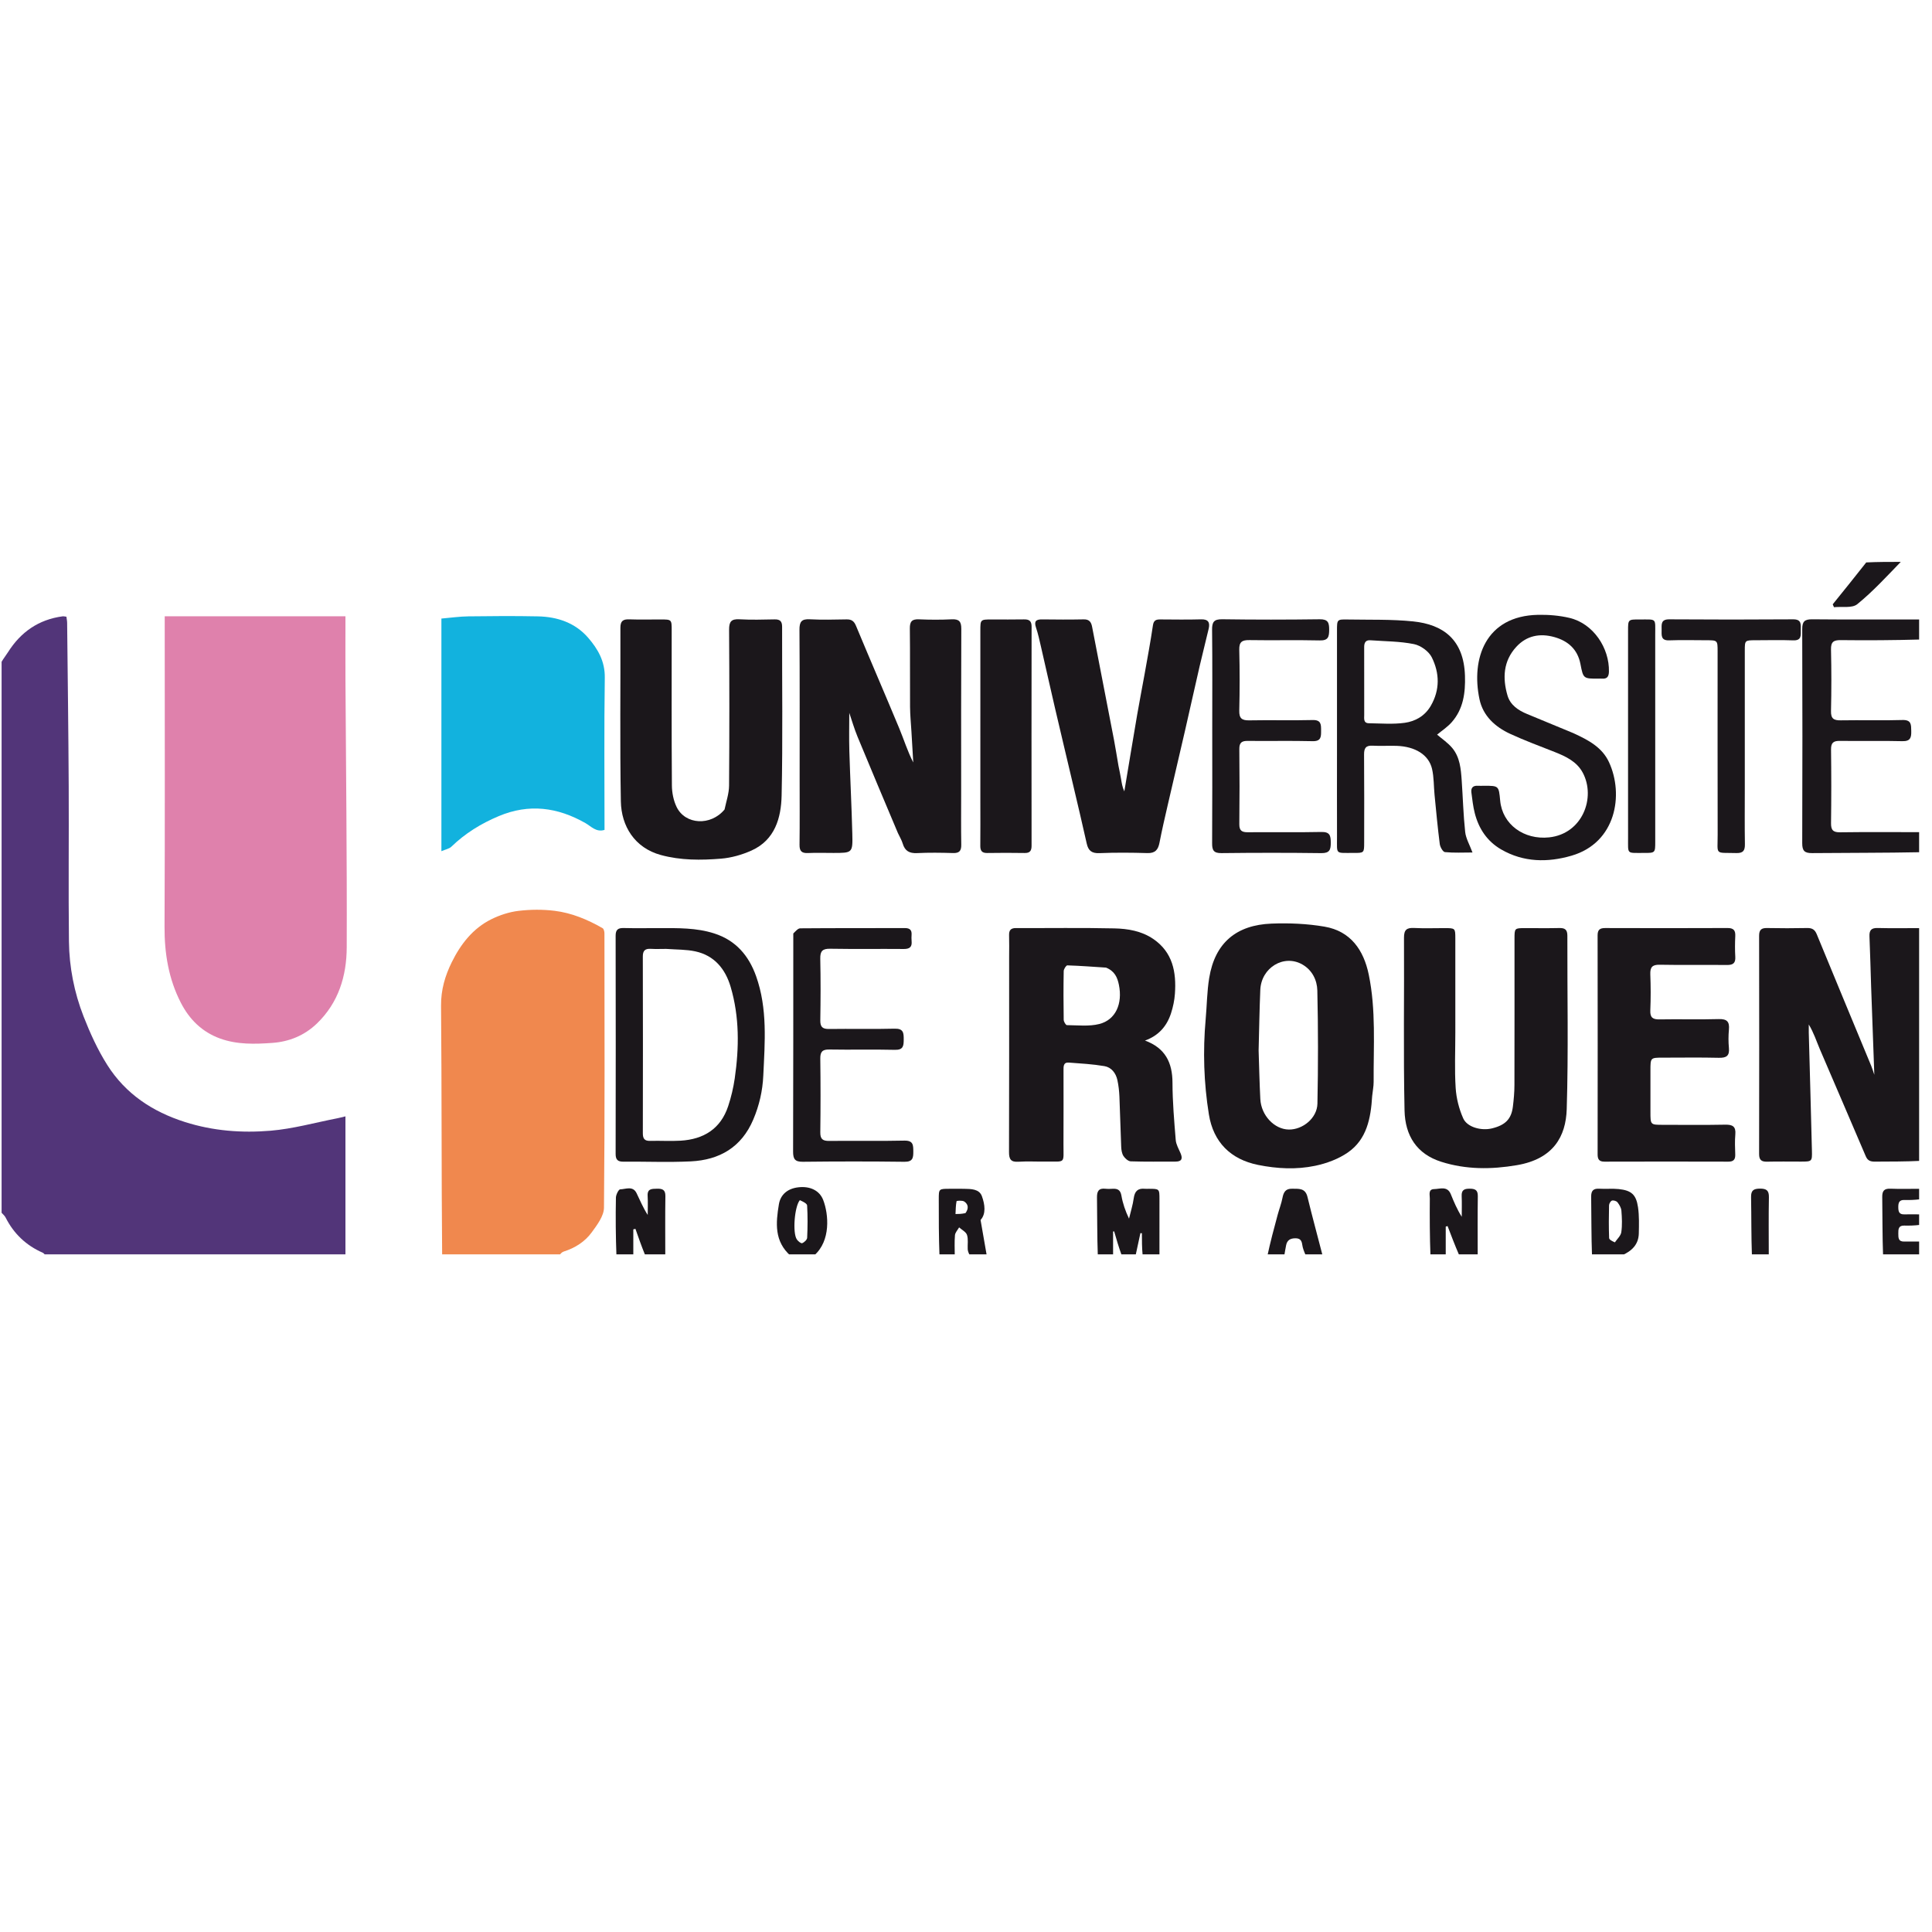
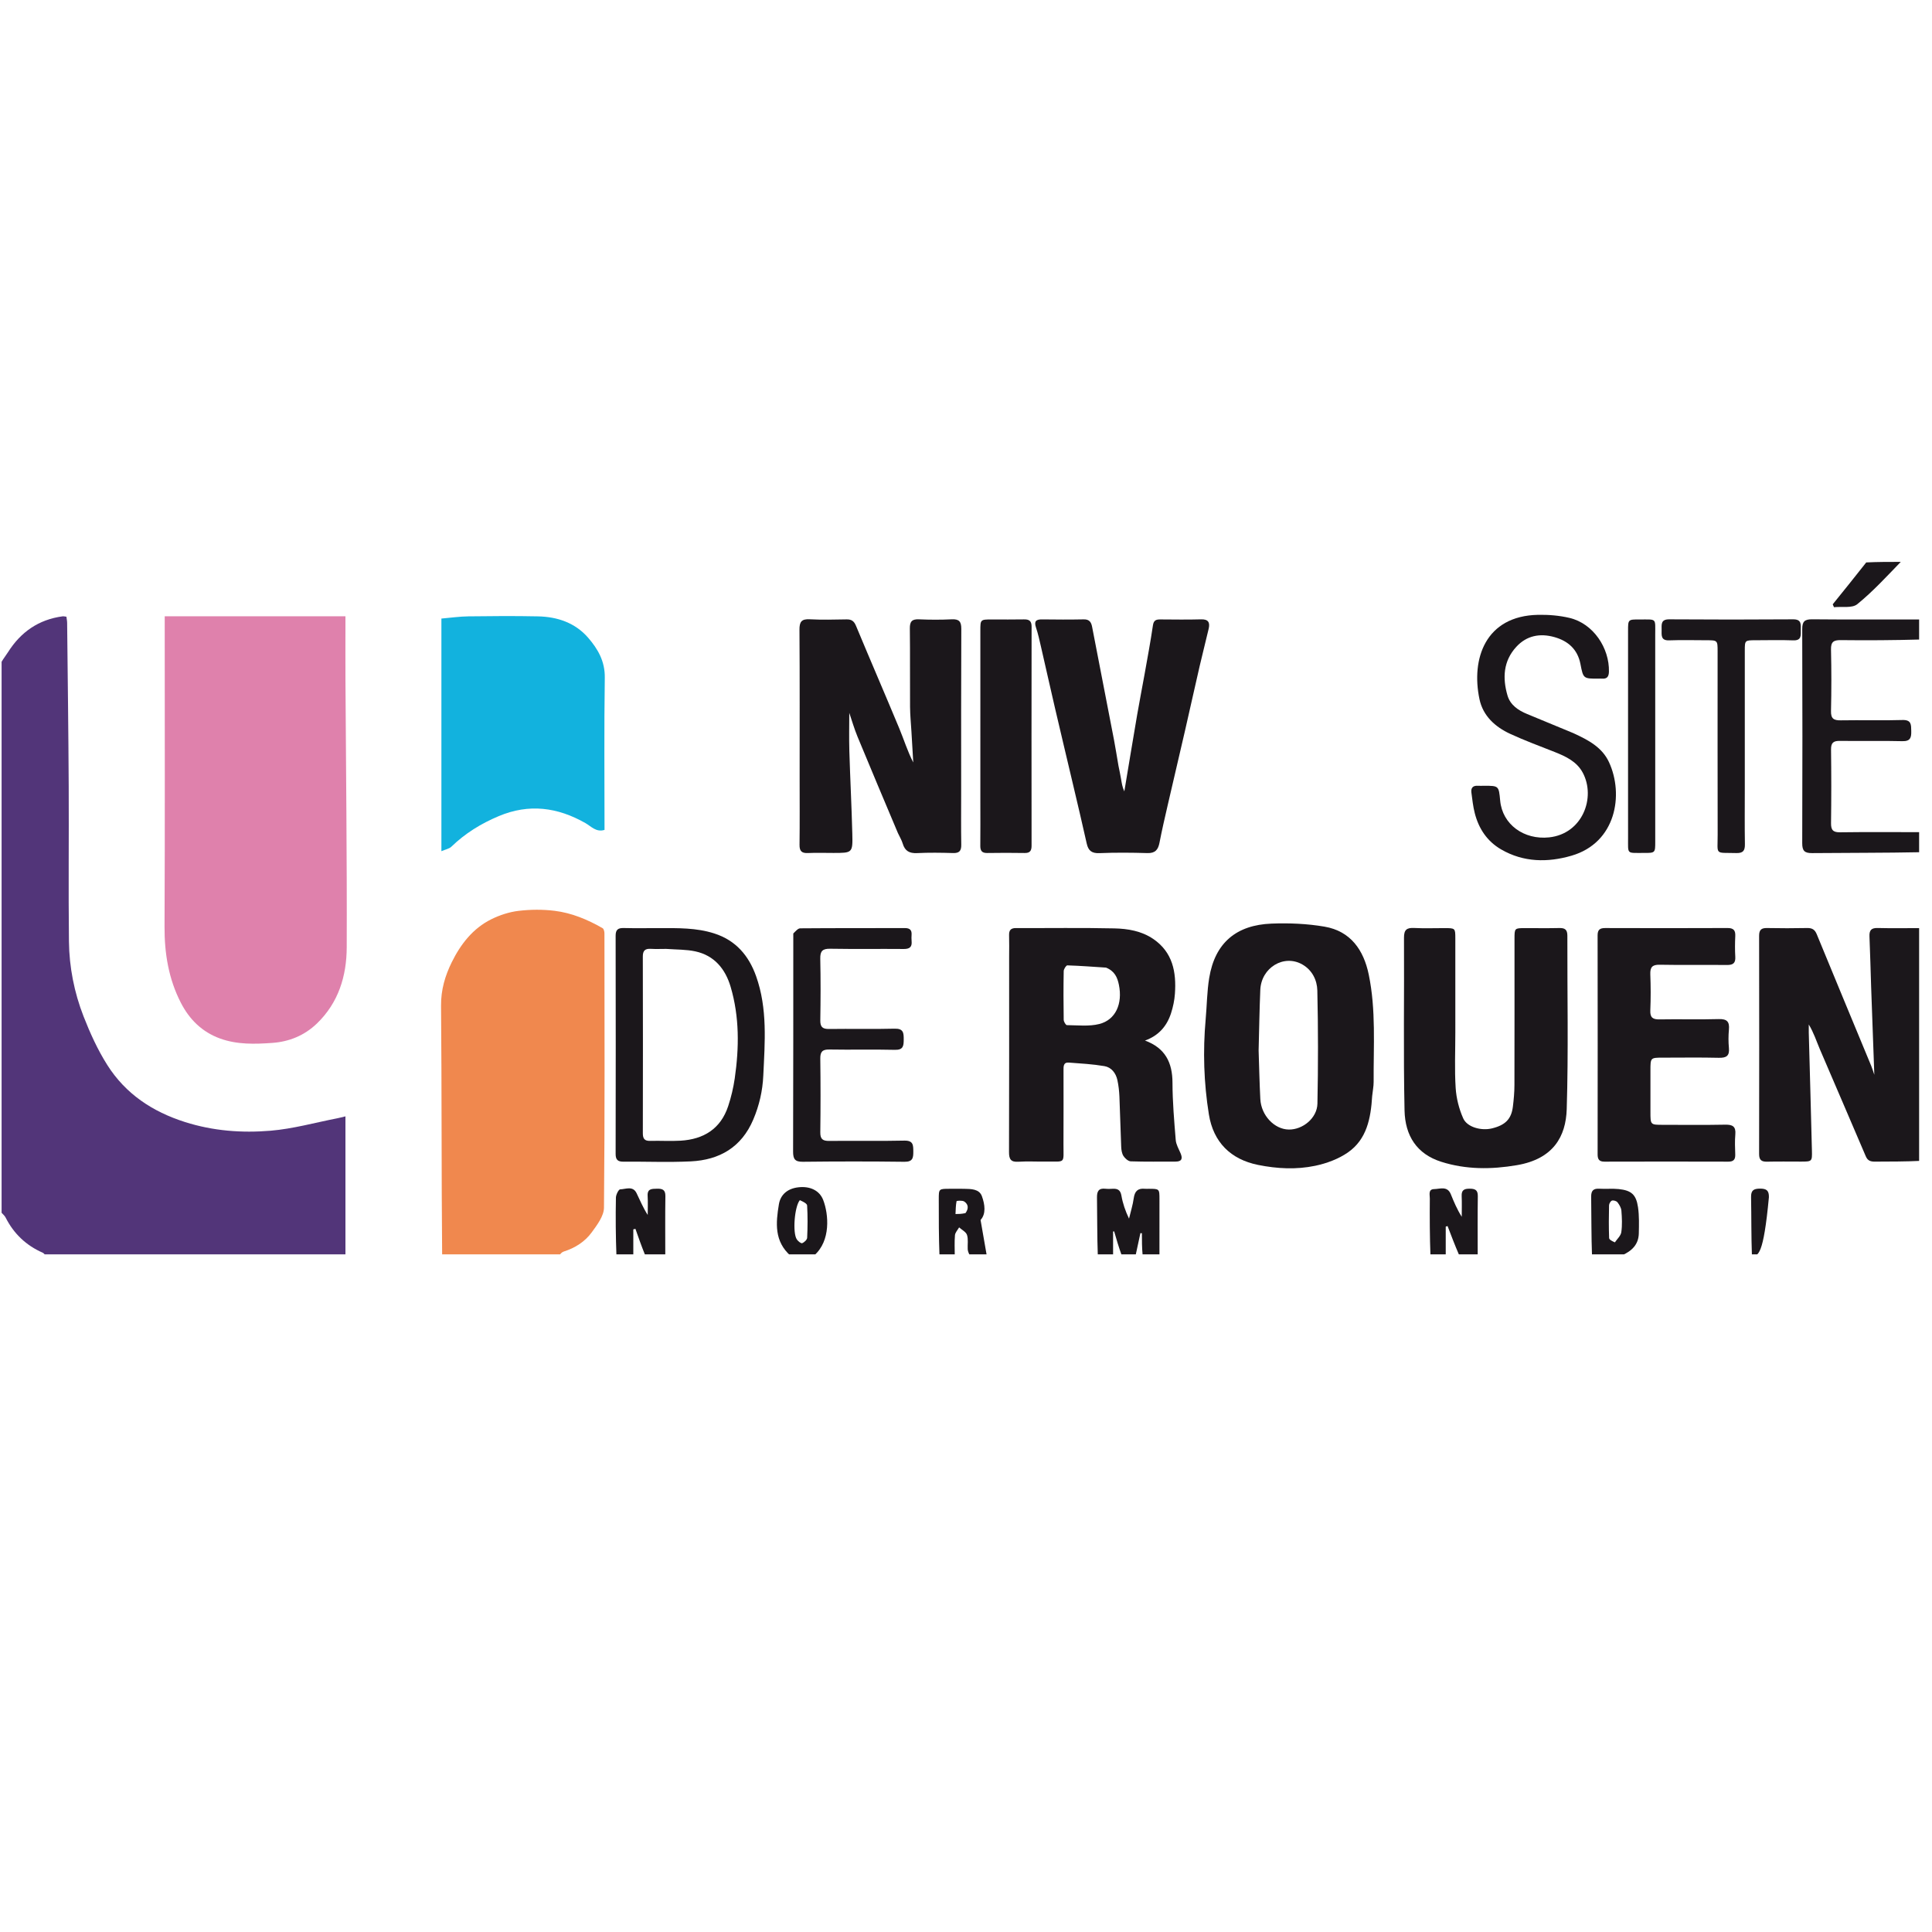
<svg xmlns="http://www.w3.org/2000/svg" width="300" height="300" viewBox="0 0 300 300" fill="none">
  <rect width="300" height="300" fill="white" />
  <g clip-path="url(#clip0_131_2)">
    <path d="M0.248 102.761C0.579 102.192 0.938 101.757 1.236 101.283C3.222 98.133 6.003 96.203 9.726 95.703C9.884 95.682 10.051 95.735 10.313 95.764C10.351 96.073 10.421 96.385 10.425 96.698C10.513 105.169 10.626 113.64 10.669 122.111C10.711 130.139 10.612 138.168 10.706 146.195C10.753 150.18 11.524 154.102 12.971 157.814C13.988 160.419 15.167 163.014 16.659 165.37C19.496 169.85 23.657 172.62 28.737 174.233C33.108 175.62 37.559 175.948 42.018 175.577C45.498 175.286 48.923 174.319 52.371 173.648C52.721 173.58 53.065 173.484 53.64 173.346C53.64 180.6 53.64 187.696 53.64 194.909C38.155 195.025 22.671 195.025 7.091 194.935C6.881 194.737 6.784 194.587 6.648 194.528C4.058 193.396 2.137 191.568 0.862 189.045C0.724 188.77 0.456 188.56 0.248 188.32C0.248 159.839 0.248 131.359 0.248 102.761Z" fill="#523579" />
    <path d="M68.656 195.025C68.54 182.072 68.601 169.119 68.486 156.168C68.464 153.697 69.115 151.512 70.143 149.424C71.522 146.623 73.427 144.154 76.305 142.733C77.612 142.088 79.08 141.61 80.52 141.438C82.362 141.219 84.273 141.202 86.114 141.429C88.773 141.757 91.25 142.789 93.574 144.131C93.766 144.242 93.858 144.67 93.858 144.951C93.871 159.145 93.92 173.34 93.785 187.533C93.773 188.82 92.725 190.206 91.89 191.351C90.824 192.813 89.296 193.786 87.533 194.341C87.243 194.432 87.01 194.704 86.833 194.958C80.869 195.025 74.821 195.025 68.656 195.025Z" fill="#F0884E" />
    <path d="M298.248 180.257C295.89 180.373 293.531 180.366 291.173 180.377C290.513 180.38 290.029 180.283 289.716 179.543C287.366 173.997 284.953 168.477 282.592 162.936C282.053 161.67 281.639 160.352 280.865 159.08C280.865 159.505 280.855 159.93 280.866 160.354C281.03 166.463 281.207 172.571 281.355 178.679C281.396 180.368 281.357 180.371 279.635 180.373C277.897 180.375 276.158 180.343 274.422 180.385C273.55 180.406 273.151 180.156 273.153 179.2C273.175 167.904 273.175 156.609 273.154 145.314C273.152 144.383 273.501 144.085 274.398 144.104C276.466 144.147 278.536 144.145 280.604 144.103C281.371 144.087 281.8 144.328 282.101 145.062C284.907 151.892 287.746 158.707 290.57 165.529C290.753 165.972 290.887 166.437 291.044 166.893C290.877 162.311 290.707 157.759 290.548 153.207C290.457 150.608 290.406 148.008 290.291 145.41C290.248 144.456 290.568 144.075 291.561 144.1C293.712 144.155 295.864 144.117 298.132 144.117C298.248 156.125 298.248 168.133 298.248 180.257Z" fill="#1B171B" />
    <path d="M298.248 99.302C294.111 99.417 289.973 99.446 285.836 99.397C284.743 99.384 284.289 99.656 284.317 100.847C284.39 104.031 284.391 107.22 284.317 110.404C284.289 111.596 284.744 111.872 285.837 111.853C289.022 111.797 292.211 111.901 295.394 111.803C296.823 111.759 296.755 112.535 296.778 113.517C296.801 114.544 296.644 115.122 295.378 115.089C292.153 115.006 288.924 115.091 285.697 115.045C284.692 115.03 284.31 115.337 284.323 116.383C284.371 120.189 284.374 123.996 284.322 127.802C284.307 128.872 284.62 129.253 285.728 129.238C289.823 129.183 293.92 129.217 298.132 129.217C298.248 130.216 298.248 131.216 298.248 132.33C292.629 132.445 287.009 132.415 281.391 132.469C280.193 132.481 279.845 132.106 279.849 130.919C279.888 119.846 279.888 108.772 279.848 97.699C279.843 96.492 280.228 96.154 281.406 96.165C286.942 96.218 292.479 96.188 298.132 96.188C298.248 97.188 298.248 98.187 298.248 99.302Z" fill="#1B171B" />
    <path d="M170.469 195.025C170.357 192.004 170.386 188.982 170.34 185.962C170.325 184.97 170.606 184.466 171.667 184.589C172.035 184.631 172.412 184.612 172.784 184.593C173.552 184.553 173.982 184.788 174.133 185.655C174.342 186.861 174.743 188.034 175.314 189.229C175.566 188.173 175.898 187.128 176.047 186.058C176.195 184.99 176.669 184.486 177.754 184.592C177.959 184.613 178.168 184.595 178.375 184.595C180.035 184.599 180.04 184.599 180.041 186.225C180.042 189.081 180.038 191.937 180.039 194.909C179.207 195.025 178.372 195.025 177.426 194.909C177.315 193.694 177.315 192.594 177.315 191.494C177.237 191.49 177.159 191.486 177.081 191.482C176.826 192.663 176.572 193.844 176.317 195.025C175.646 195.025 174.976 195.025 174.179 194.931C173.704 193.627 173.355 192.417 173.006 191.207C172.95 191.213 172.895 191.22 172.84 191.226C172.84 192.492 172.84 193.759 172.84 195.025C172.087 195.025 171.335 195.025 170.469 195.025Z" fill="#1B171B" />
    <path d="M95.722 195.025C95.608 192.004 95.58 188.983 95.639 185.963C95.648 185.509 96.058 184.687 96.298 184.681C97.162 184.659 98.269 184.092 98.841 185.266C99.382 186.375 99.847 187.522 100.577 188.656C100.577 187.673 100.623 186.687 100.565 185.708C100.496 184.559 101.22 184.603 102.014 184.583C102.845 184.563 103.335 184.731 103.321 185.73C103.276 188.75 103.303 191.771 103.304 194.909C102.307 195.025 101.308 195.025 100.191 194.928C99.606 193.493 99.138 192.154 98.67 190.816C98.56 190.841 98.45 190.867 98.34 190.892C98.34 192.27 98.34 193.647 98.34 195.025C97.505 195.025 96.671 195.025 95.722 195.025Z" fill="#1B171B" />
    <path d="M222.123 195.025C222.01 192.046 221.997 189.067 222.022 186.088C222.027 185.53 221.738 184.663 222.697 184.643C223.605 184.624 224.746 184.117 225.28 185.435C225.756 186.61 226.245 187.779 226.978 188.941C226.978 187.862 227.015 186.782 226.967 185.705C226.928 184.806 227.354 184.579 228.169 184.579C229.001 184.579 229.489 184.734 229.474 185.731C229.43 188.751 229.456 191.772 229.457 194.909C228.543 195.025 227.626 195.025 226.592 194.93C225.91 193.351 225.344 191.865 224.778 190.38C224.683 190.41 224.588 190.439 224.493 190.469C224.493 191.987 224.493 193.506 224.493 195.025C223.741 195.025 222.988 195.025 222.123 195.025Z" fill="#1B171B" />
    <path d="M247.208 195.025C247.092 191.969 247.122 188.912 247.075 185.857C247.06 184.873 247.421 184.523 248.379 184.584C249.366 184.646 250.368 184.536 251.349 184.638C253.315 184.842 254.063 185.49 254.35 187.459C254.544 188.792 254.503 190.168 254.474 191.523C254.437 193.253 253.388 194.259 251.836 194.942C250.315 195.025 248.82 195.025 247.208 195.025ZM250.759 192.912C251.107 192.389 251.673 191.897 251.755 191.335C251.913 190.243 251.858 189.107 251.771 187.999C251.736 187.545 251.453 187.067 251.162 186.694C251.003 186.49 250.549 186.352 250.306 186.429C250.091 186.497 249.858 186.902 249.852 187.164C249.812 188.856 249.801 190.551 249.864 192.242C249.874 192.493 250.326 192.728 250.759 192.912Z" fill="#1B171B" />
    <path d="M145.884 195.025C145.772 192.088 145.769 189.152 145.773 186.215C145.774 184.6 145.778 184.599 147.447 184.595C148.192 184.593 148.936 184.582 149.681 184.598C150.765 184.622 152.053 184.596 152.471 185.747C152.936 187.031 153.135 188.488 152.262 189.438C152.602 191.365 152.907 193.095 153.217 194.925C152.387 195.025 151.552 195.025 150.587 194.923C150.39 194.54 150.281 194.261 150.266 193.977C150.225 193.235 150.378 192.44 150.156 191.763C150.001 191.288 149.357 190.973 148.931 190.587C148.706 190.991 148.323 191.381 148.286 191.801C148.193 192.868 148.255 193.949 148.255 195.025C147.502 195.025 146.75 195.025 145.884 195.025ZM149.919 188.369C150.408 187.708 150.415 187.029 149.728 186.571C149.43 186.372 148.548 186.447 148.534 186.518C148.403 187.168 148.406 187.845 148.369 188.514C148.84 188.512 149.311 188.509 149.919 188.369Z" fill="#1B171B" />
    <path d="M122.792 195.025C120.2 192.763 120.469 189.891 120.946 187.004C121.199 185.47 122.318 184.557 123.958 184.365C125.775 184.151 127.26 184.851 127.831 186.345C128.676 188.557 129.029 192.67 126.422 194.944C125.237 195.025 124.073 195.025 122.792 195.025ZM124.2 186.36C123.377 187.316 123.035 191.461 123.739 192.468C123.928 192.738 124.376 193.108 124.558 193.04C124.887 192.917 125.321 192.508 125.335 192.201C125.413 190.534 125.427 188.858 125.33 187.193C125.312 186.875 124.696 186.592 124.2 186.36Z" fill="#1B171B" />
-     <path d="M196.794 195.025C197.252 192.89 197.818 190.754 198.398 188.621C198.635 187.751 198.966 186.901 199.138 186.019C199.309 185.142 199.605 184.563 200.631 184.585C201.669 184.606 202.683 184.442 203.027 185.869C203.751 188.867 204.572 191.842 205.362 194.926C204.537 195.025 203.702 195.025 202.751 194.927C202.49 194.317 202.285 193.814 202.215 193.292C202.124 192.618 201.88 192.272 201.13 192.28C200.353 192.287 199.872 192.575 199.713 193.336C199.596 193.896 199.511 194.462 199.412 195.025C198.577 195.025 197.742 195.025 196.794 195.025Z" fill="#1B171B" />
-     <path d="M292.405 195.025C292.289 191.973 292.317 188.92 292.273 185.868C292.258 184.9 292.591 184.542 293.561 184.58C295.044 184.639 296.531 184.595 298.132 184.595C298.248 185.102 298.248 185.609 298.133 186.225C297.242 186.335 296.466 186.354 295.691 186.333C294.887 186.312 294.763 186.791 294.766 187.444C294.769 188.086 294.863 188.586 295.677 188.567C296.534 188.548 297.391 188.566 298.248 188.568C298.248 189.075 298.248 189.582 298.133 190.198C297.242 190.308 296.465 190.328 295.69 190.307C294.776 190.283 294.766 190.888 294.769 191.541C294.773 192.184 294.753 192.808 295.676 192.788C296.533 192.771 297.391 192.788 298.248 192.79C298.248 193.525 298.248 194.26 298.248 195.025C296.339 195.025 294.43 195.025 292.405 195.025Z" fill="#1B171B" />
    <path d="M295.152 87.248C292.999 89.466 290.848 91.829 288.395 93.82C287.592 94.472 286.007 94.158 284.78 94.286C284.715 94.137 284.65 93.987 284.585 93.838C286.314 91.698 288.043 89.557 289.789 87.333C291.549 87.248 293.292 87.248 295.152 87.248Z" fill="#1B171B" />
-     <path d="M272.039 195.025C271.925 191.978 271.962 188.931 271.906 185.886C271.886 184.815 272.327 184.573 273.298 184.569C274.286 184.566 274.695 184.846 274.675 185.9C274.619 188.863 274.653 191.828 274.654 194.909C273.822 195.025 272.987 195.025 272.039 195.025Z" fill="#1B171B" />
+     <path d="M272.039 195.025C271.925 191.978 271.962 188.931 271.906 185.886C271.886 184.815 272.327 184.573 273.298 184.569C274.286 184.566 274.695 184.846 274.675 185.9C273.822 195.025 272.987 195.025 272.039 195.025Z" fill="#1B171B" />
    <path d="M36.008 95.692C41.905 95.692 47.678 95.692 53.64 95.692C53.64 96.029 53.64 96.587 53.64 97.145C53.64 99.958 53.627 102.771 53.642 105.584C53.72 119.424 53.89 133.265 53.839 147.104C53.823 151.539 52.573 155.696 49.2 158.939C47.255 160.808 44.876 161.757 42.296 161.941C39.584 162.135 36.822 162.223 34.169 161.26C31.364 160.241 29.407 158.288 28.079 155.703C26.174 151.996 25.53 148.032 25.549 143.864C25.622 128.31 25.578 112.756 25.578 97.202C25.578 96.752 25.578 96.302 25.578 95.692C29.053 95.692 32.468 95.692 36.008 95.692Z" fill="#DF81AC" />
    <path d="M68.54 115.558C68.54 108.988 68.54 102.542 68.54 96.049C69.98 95.926 71.352 95.726 72.726 95.708C76.324 95.66 79.924 95.635 83.52 95.709C86.54 95.771 89.301 96.691 91.331 99.032C92.845 100.779 93.949 102.693 93.912 105.234C93.797 113.087 93.87 120.943 93.87 128.865C92.582 129.28 91.771 128.302 90.912 127.813C86.568 125.341 82.142 124.754 77.446 126.727C74.702 127.879 72.229 129.4 70.087 131.476C69.755 131.798 69.199 131.887 68.54 132.174C68.54 126.496 68.54 121.089 68.54 115.558Z" fill="#12B2DE" />
    <path d="M139.421 129.342C137.305 124.314 135.213 119.377 133.168 114.422C132.638 113.138 132.254 111.795 131.876 110.693C131.876 112.547 131.826 114.587 131.886 116.623C132.014 120.911 132.241 125.197 132.347 129.485C132.421 132.444 132.362 132.445 129.419 132.445C128.096 132.445 126.77 132.4 125.449 132.459C124.482 132.502 124.138 132.153 124.151 131.175C124.194 127.742 124.167 124.308 124.167 120.874C124.167 113.18 124.192 105.486 124.141 97.792C124.133 96.559 124.451 96.094 125.737 96.162C127.635 96.264 129.542 96.212 131.444 96.178C132.211 96.164 132.609 96.431 132.918 97.173C135.133 102.498 137.429 107.79 139.643 113.116C140.364 114.851 140.916 116.655 141.81 118.395C141.716 116.789 141.62 115.182 141.526 113.576C141.451 112.301 141.321 111.026 141.312 109.751C141.284 105.697 141.333 101.642 141.281 97.589C141.267 96.501 141.611 96.121 142.702 96.169C144.395 96.244 146.096 96.249 147.788 96.167C148.938 96.112 149.275 96.519 149.27 97.654C149.23 106.134 149.248 114.614 149.248 123.094C149.248 125.783 149.218 128.473 149.264 131.161C149.28 132.123 148.963 132.491 147.98 132.461C146.12 132.404 144.254 132.379 142.397 132.469C141.219 132.525 140.518 132.143 140.178 131.003C140.014 130.455 139.706 129.951 139.421 129.342Z" fill="#1B171B" />
    <path d="M156.698 148.587C156.699 147.387 156.725 146.31 156.691 145.235C156.667 144.46 156.939 144.106 157.761 144.109C162.852 144.13 167.944 144.046 173.032 144.16C175.125 144.206 177.244 144.557 179.058 145.788C182.105 147.857 182.678 150.947 182.441 154.311C182.37 155.331 182.152 156.365 181.836 157.339C181.193 159.319 179.94 160.802 177.795 161.577C180.943 162.736 182.056 165.002 182.063 168.129C182.07 171.093 182.326 174.06 182.567 177.019C182.624 177.727 183.038 178.413 183.324 179.094C183.67 179.916 183.503 180.374 182.534 180.372C180.216 180.368 177.897 180.411 175.582 180.333C175.185 180.32 174.692 179.877 174.449 179.5C174.198 179.11 174.12 178.561 174.1 178.076C173.988 175.477 173.936 172.876 173.823 170.277C173.785 169.415 173.69 168.544 173.505 167.702C173.266 166.619 172.574 165.732 171.497 165.548C169.676 165.237 167.817 165.136 165.971 164.997C165.102 164.932 165.143 165.612 165.143 166.203C165.142 170.011 165.159 173.819 165.136 177.626C165.118 180.792 165.56 180.334 162.356 180.371C160.949 180.387 159.537 180.304 158.135 180.394C156.948 180.471 156.675 179.984 156.679 178.883C156.712 168.826 156.698 158.769 156.698 148.587ZM171.741 150.25C169.741 150.121 167.742 149.965 165.74 149.903C165.551 149.897 165.178 150.476 165.172 150.789C165.125 153.31 165.13 155.832 165.17 158.352C165.175 158.644 165.491 159.18 165.666 159.182C167.35 159.197 169.108 159.409 170.703 159.005C173.245 158.361 174.337 155.852 173.744 152.927C173.513 151.784 173.093 150.793 171.741 150.25Z" fill="#1B171B" />
    <path d="M213.07 170.201C212.859 173.657 212.235 176.917 209.302 178.952C207.828 179.975 205.988 180.654 204.217 181.024C201.296 181.635 198.317 181.485 195.361 180.89C191.109 180.034 188.409 177.367 187.714 173.044C186.925 168.137 186.772 163.2 187.217 158.246C187.409 156.114 187.419 153.953 187.766 151.847C188.671 146.352 192.019 143.633 197.433 143.418C200.177 143.309 202.983 143.427 205.684 143.892C209.723 144.588 211.747 147.518 212.536 151.32C213.679 156.828 213.265 162.427 213.298 167.997C213.302 168.692 213.15 169.388 213.07 170.201ZM195.438 163.114C195.523 165.629 195.572 168.146 195.702 170.659C195.834 173.207 197.88 175.357 200.118 175.395C202.287 175.431 204.525 173.617 204.57 171.37C204.688 165.516 204.687 159.655 204.554 153.801C204.517 152.205 203.769 150.645 202.231 149.764C199.371 148.124 195.846 150.243 195.699 153.708C195.569 156.759 195.522 159.813 195.438 163.114Z" fill="#1B171B" />
    <path d="M225.983 160.258C225.983 163.237 225.852 166.099 226.035 168.942C226.138 170.54 226.556 172.195 227.207 173.658C227.824 175.045 230.023 175.619 231.68 175.214C233.751 174.707 234.684 173.766 234.921 171.831C235.056 170.729 235.158 169.615 235.161 168.506C235.181 160.936 235.171 153.366 235.172 145.796C235.173 144.124 235.177 144.121 236.789 144.118C238.567 144.114 240.347 144.148 242.124 144.104C243.01 144.082 243.383 144.36 243.38 145.302C243.356 154.279 243.557 163.261 243.28 172.228C243.149 176.476 241.201 179.959 235.554 180.925C231.58 181.605 227.651 181.623 223.804 180.404C220.01 179.202 218.18 176.374 218.096 172.411C217.907 163.48 218.059 154.542 218.012 145.608C218.005 144.37 218.44 144.037 219.595 144.097C221.163 144.177 222.738 144.115 224.309 144.117C225.977 144.12 225.981 144.122 225.982 145.739C225.985 150.537 225.983 155.336 225.983 160.258Z" fill="#1B171B" />
-     <path d="M112.508 125.697C112.781 124.408 113.2 123.204 113.209 121.998C113.268 113.928 113.264 105.858 113.214 97.788C113.207 96.55 113.533 96.091 114.815 96.163C116.63 96.264 118.456 96.216 120.276 96.178C121.126 96.16 121.447 96.471 121.445 97.334C121.426 106.066 121.562 114.801 121.369 123.529C121.293 127.005 120.333 130.431 116.7 132.066C115.223 132.73 113.569 133.201 111.96 133.332C108.837 133.587 105.699 133.607 102.606 132.763C98.55 131.657 96.474 128.275 96.406 124.432C96.246 115.454 96.368 106.472 96.335 97.492C96.331 96.424 96.741 96.138 97.727 96.173C99.339 96.231 100.955 96.187 102.569 96.189C104.295 96.191 104.299 96.192 104.299 97.879C104.301 105.907 104.272 113.936 104.332 121.964C104.341 123.086 104.578 124.304 105.064 125.306C106.413 128.083 110.374 128.286 112.508 125.697Z" fill="#1B171B" />
    <path d="M173.676 118.911C173.83 119.662 173.966 120.308 174.077 120.957C174.187 121.595 174.273 122.237 174.586 122.884C175.25 118.912 175.903 114.938 176.582 110.969C176.936 108.897 177.347 106.835 177.716 104.766C178.17 102.214 178.65 99.665 179.027 97.1C179.145 96.298 179.534 96.182 180.184 96.185C182.294 96.197 184.405 96.232 186.513 96.172C187.655 96.139 187.9 96.689 187.683 97.628C187.236 99.554 186.735 101.467 186.291 103.393C185.514 106.761 184.772 110.137 183.998 113.505C183.122 117.319 182.218 121.126 181.34 124.939C180.888 126.905 180.43 128.871 180.046 130.851C179.834 131.946 179.383 132.505 178.159 132.467C175.679 132.392 173.192 132.374 170.714 132.475C169.52 132.524 168.991 132.088 168.745 130.982C168.066 127.928 167.34 124.885 166.624 121.839C165.69 117.868 164.738 113.901 163.813 109.928C163.075 106.762 162.373 103.588 161.642 100.42C161.411 99.419 161.194 98.409 160.868 97.437C160.537 96.453 160.882 96.167 161.829 96.18C163.98 96.209 166.133 96.219 168.283 96.176C169.145 96.158 169.44 96.594 169.582 97.333C170.712 103.195 171.859 109.052 172.986 114.914C173.235 116.207 173.429 117.51 173.676 118.911Z" fill="#1B171B" />
    <path d="M256.28 168.206C256.28 169.778 256.28 171.225 256.28 172.673C256.281 174.66 256.281 174.661 258.208 174.662C261.435 174.662 264.662 174.704 267.887 174.639C269.044 174.616 269.57 174.919 269.46 176.158C269.369 177.184 269.414 178.225 269.448 179.258C269.474 180.035 269.197 180.383 268.377 180.381C261.965 180.363 255.554 180.363 249.142 180.381C248.316 180.383 248.077 180.019 248.078 179.251C248.09 167.917 248.093 156.583 248.075 145.248C248.073 144.372 248.423 144.104 249.257 144.107C255.586 144.127 261.915 144.131 268.244 144.103C269.173 144.099 269.495 144.448 269.453 145.347C269.402 146.42 269.392 147.5 269.455 148.572C269.514 149.57 269.092 149.854 268.145 149.843C264.671 149.804 261.195 149.872 257.722 149.804C256.548 149.781 256.217 150.2 256.26 151.312C256.333 153.171 256.337 155.037 256.259 156.895C256.212 158.016 256.646 158.31 257.704 158.291C260.764 158.236 263.828 158.332 266.886 158.243C268.181 158.206 268.579 158.657 268.466 159.884C268.378 160.828 268.377 161.792 268.466 162.735C268.582 163.974 268.052 164.281 266.894 164.254C264 164.186 261.104 164.231 258.208 164.232C256.281 164.232 256.281 164.233 256.28 166.22C256.28 166.841 256.28 167.461 256.28 168.206Z" fill="#1B171B" />
    <path d="M102.313 144.117C105.286 144.112 108.134 144.055 110.902 144.942C114.251 146.015 116.266 148.376 117.408 151.584C119.201 156.625 118.765 161.827 118.524 167.023C118.414 169.406 117.897 171.651 116.967 173.844C115.141 178.148 111.729 180.119 107.267 180.338C103.8 180.508 100.318 180.353 96.844 180.386C95.952 180.395 95.594 180.116 95.595 179.181C95.617 167.887 95.617 156.594 95.595 145.3C95.593 144.356 95.97 144.083 96.853 144.104C98.631 144.148 100.41 144.117 102.313 144.117ZM103.431 147.345C102.645 147.345 101.856 147.383 101.073 147.336C100.187 147.282 99.814 147.588 99.817 148.531C99.84 157.675 99.837 166.819 99.82 175.963C99.819 176.789 100.065 177.181 100.953 177.156C102.524 177.111 104.102 177.218 105.669 177.126C109.255 176.914 111.906 175.293 113.073 171.759C113.534 170.364 113.879 168.91 114.09 167.456C114.779 162.682 114.832 157.905 113.452 153.233C112.634 150.464 110.929 148.368 107.968 147.728C106.576 147.427 105.11 147.462 103.431 147.345Z" fill="#1B171B" />
-     <path d="M207.607 116.303C207.607 110.096 207.606 104.014 207.607 97.931C207.608 96.193 207.611 96.163 209.286 96.195C212.672 96.258 216.079 96.146 219.437 96.492C224.083 96.972 227.31 99.292 227.48 104.957C227.559 107.588 227.228 110.102 225.415 112.153C224.75 112.905 223.875 113.471 223.151 114.075C223.894 114.716 224.822 115.33 225.505 116.148C226.697 117.578 226.847 119.394 226.971 121.171C227.157 123.843 227.225 126.527 227.512 129.187C227.622 130.2 228.199 131.162 228.648 132.375C227.187 132.375 225.766 132.453 224.367 132.315C224.051 132.284 223.625 131.523 223.565 131.057C223.241 128.527 223.008 125.984 222.758 123.445C222.624 122.092 222.671 120.701 222.366 119.39C221.859 117.206 219.758 115.915 216.87 115.816C215.63 115.774 214.385 115.861 213.147 115.791C212.094 115.731 211.803 116.164 211.812 117.165C211.85 121.717 211.83 126.269 211.827 130.82C211.826 132.44 211.822 132.453 210.156 132.442C207.28 132.424 207.619 132.762 207.61 129.959C207.596 125.448 207.607 120.938 207.607 116.303ZM211.829 100.595C211.829 104.069 211.824 107.542 211.834 111.015C211.836 111.566 211.68 112.294 212.569 112.306C214.428 112.33 216.315 112.491 218.141 112.235C219.778 112.005 221.254 111.175 222.163 109.615C223.617 107.119 223.542 104.515 222.325 102.067C221.86 101.133 220.604 100.229 219.565 100.019C217.363 99.573 215.068 99.589 212.811 99.422C212.143 99.372 211.796 99.675 211.829 100.595Z" fill="#1B171B" />
    <path d="M244.322 113.848C246.609 114.9 248.771 116.025 249.845 118.349C252.176 123.393 250.943 130.859 244.027 132.871C240.326 133.948 236.58 133.915 233.103 131.902C230.913 130.635 229.608 128.66 228.995 126.242C228.732 125.207 228.618 124.132 228.477 123.071C228.383 122.36 228.698 121.968 229.463 122.015C229.793 122.035 230.125 122.015 230.456 122.015C232.731 122.014 232.731 122.014 232.946 124.32C233.293 128.041 236.653 130.434 240.533 130.028C245.739 129.484 247.826 123.834 245.776 119.995C244.842 118.245 243.137 117.453 241.382 116.759C239.078 115.847 236.746 114.991 234.5 113.952C232.166 112.873 230.281 111.167 229.734 108.576C228.41 102.308 230.64 95.637 238.82 95.471C240.45 95.438 242.129 95.574 243.711 95.948C247.443 96.832 249.914 100.652 249.835 104.288C249.817 105.085 249.53 105.444 248.733 105.377C248.569 105.363 248.402 105.376 248.237 105.377C245.873 105.388 245.85 105.393 245.414 103.125C244.972 100.829 243.503 99.53 241.361 98.927C239.122 98.298 237.06 98.689 235.448 100.443C233.423 102.646 233.295 105.295 234.084 107.998C234.513 109.466 235.743 110.304 237.138 110.875C239.507 111.845 241.868 112.837 244.322 113.848Z" fill="#1B171B" />
    <path d="M152.228 124.498C152.228 115.561 152.228 106.749 152.229 97.936C152.229 96.191 152.232 96.19 154.026 96.189C155.681 96.188 157.336 96.214 158.991 96.179C159.814 96.161 160.187 96.42 160.185 97.308C160.167 108.645 160.17 119.981 160.182 131.318C160.183 132.082 159.954 132.466 159.122 132.453C157.178 132.421 155.233 132.421 153.289 132.453C152.464 132.466 152.212 132.096 152.221 131.325C152.246 129.091 152.229 126.857 152.228 124.498Z" fill="#1B171B" />
    <path d="M123.183 144.951C123.546 144.598 123.901 144.153 124.261 144.15C129.68 144.105 135.1 144.126 140.519 144.112C141.256 144.11 141.596 144.399 141.551 145.141C141.53 145.471 141.522 145.806 141.554 146.134C141.645 147.051 141.244 147.366 140.333 147.358C136.527 147.325 132.72 147.387 128.915 147.32C127.714 147.299 127.345 147.683 127.371 148.874C127.442 152.058 127.428 155.245 127.376 158.43C127.36 159.467 127.719 159.794 128.74 159.78C132.132 159.731 135.526 159.822 138.916 159.732C140.299 159.696 140.332 160.396 140.329 161.419C140.326 162.41 140.256 163.05 138.955 163.018C135.565 162.934 132.17 163.029 128.779 162.968C127.668 162.948 127.361 163.34 127.375 164.407C127.427 168.212 127.425 172.019 127.376 175.825C127.363 176.873 127.748 177.173 128.752 177.162C132.64 177.12 136.53 177.202 140.417 177.115C141.818 177.084 141.811 177.806 141.818 178.813C141.825 179.817 141.721 180.417 140.435 180.401C135.181 180.334 129.926 180.339 124.673 180.399C123.445 180.413 123.148 179.985 123.152 178.824C123.189 167.571 123.176 156.318 123.183 144.951Z" fill="#1B171B" />
-     <path d="M188.237 113.323C188.237 108.07 188.27 102.94 188.212 97.811C188.199 96.606 188.477 96.14 189.787 96.159C194.832 96.231 199.88 96.229 204.926 96.161C206.234 96.143 206.4 96.71 206.393 97.797C206.387 98.866 206.265 99.476 204.936 99.445C201.298 99.362 197.656 99.455 194.017 99.394C192.866 99.376 192.401 99.666 192.432 100.907C192.511 104.049 192.51 107.196 192.433 110.338C192.402 111.573 192.854 111.879 194.012 111.856C197.279 111.791 200.549 111.89 203.814 111.807C205.165 111.772 205.136 112.507 205.137 113.449C205.138 114.392 205.16 115.122 203.812 115.089C200.464 115.006 197.111 115.086 193.761 115.047C192.821 115.036 192.431 115.309 192.442 116.311C192.484 120.199 192.485 124.088 192.441 127.976C192.43 128.988 192.839 129.239 193.77 129.231C197.575 129.196 201.382 129.27 205.186 129.188C206.516 129.16 206.635 129.77 206.642 130.837C206.649 131.926 206.479 132.49 205.173 132.473C200.003 132.405 194.831 132.411 189.661 132.47C188.463 132.484 188.21 132.03 188.218 130.945C188.258 125.113 188.237 119.28 188.237 113.323Z" fill="#1B171B" />
    <path d="M270.932 122.512C270.932 125.449 270.901 128.262 270.948 131.075C270.964 132.062 270.692 132.49 269.625 132.462C266.194 132.371 266.726 132.863 266.718 129.582C266.695 120.109 266.711 110.636 266.709 101.163C266.709 99.419 266.706 99.418 264.912 99.417C263.009 99.415 261.104 99.361 259.204 99.434C257.869 99.486 258.016 98.64 258.015 97.802C258.014 96.962 257.874 96.159 259.204 96.169C265.616 96.214 272.028 96.214 278.44 96.169C279.773 96.16 279.625 96.968 279.627 97.805C279.628 98.646 279.767 99.486 278.435 99.435C276.494 99.361 274.547 99.415 272.603 99.417C270.938 99.42 270.933 99.422 270.932 101.042C270.93 108.157 270.932 115.272 270.932 122.512Z" fill="#1B171B" />
    <path d="M252.803 121.27C252.803 113.409 252.803 105.672 252.804 97.936C252.804 96.191 252.807 96.182 254.601 96.191C257.296 96.204 257.021 95.912 257.022 98.551C257.029 109.267 257.025 119.982 257.025 130.698C257.024 132.442 257.021 132.452 255.227 132.443C252.532 132.43 252.815 132.722 252.806 130.083C252.795 127.186 252.803 124.29 252.803 121.27Z" fill="#1B171B" />
  </g>
  <defs>
    <clipPath id="clip0_131_2">
      <rect width="298" height="107.777" fill="white" transform="translate(0 87)" />
    </clipPath>
  </defs>
</svg>